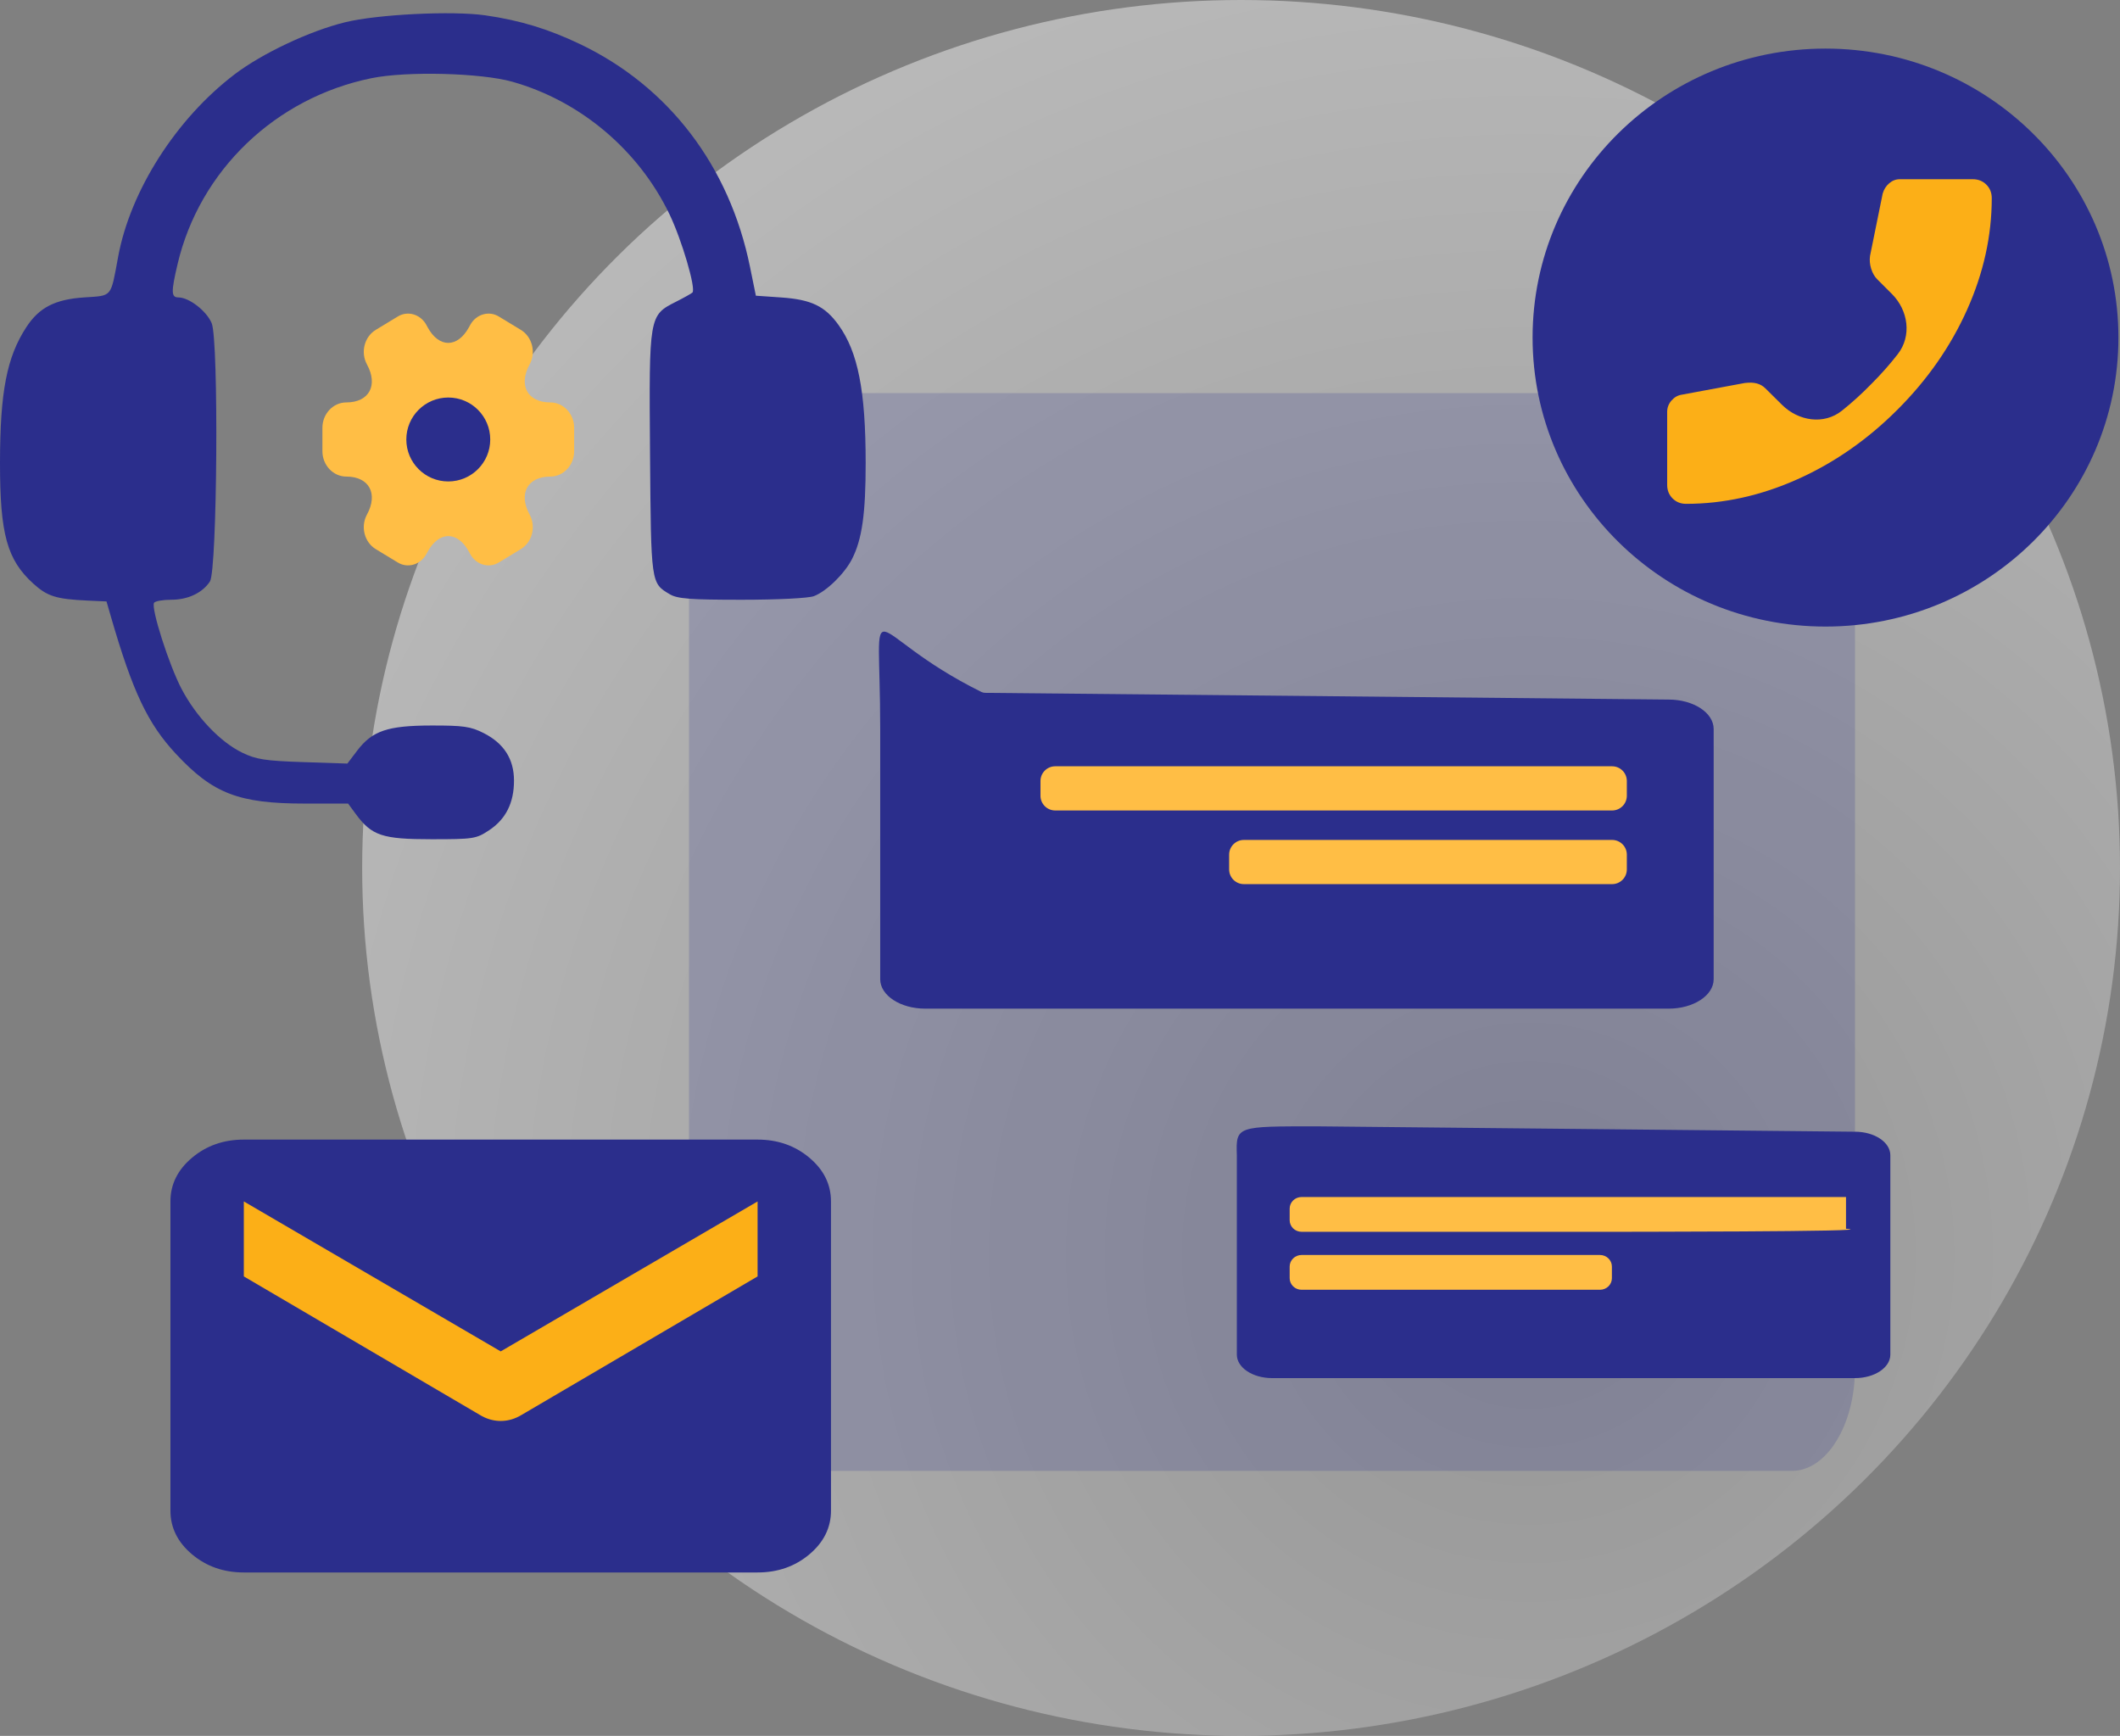
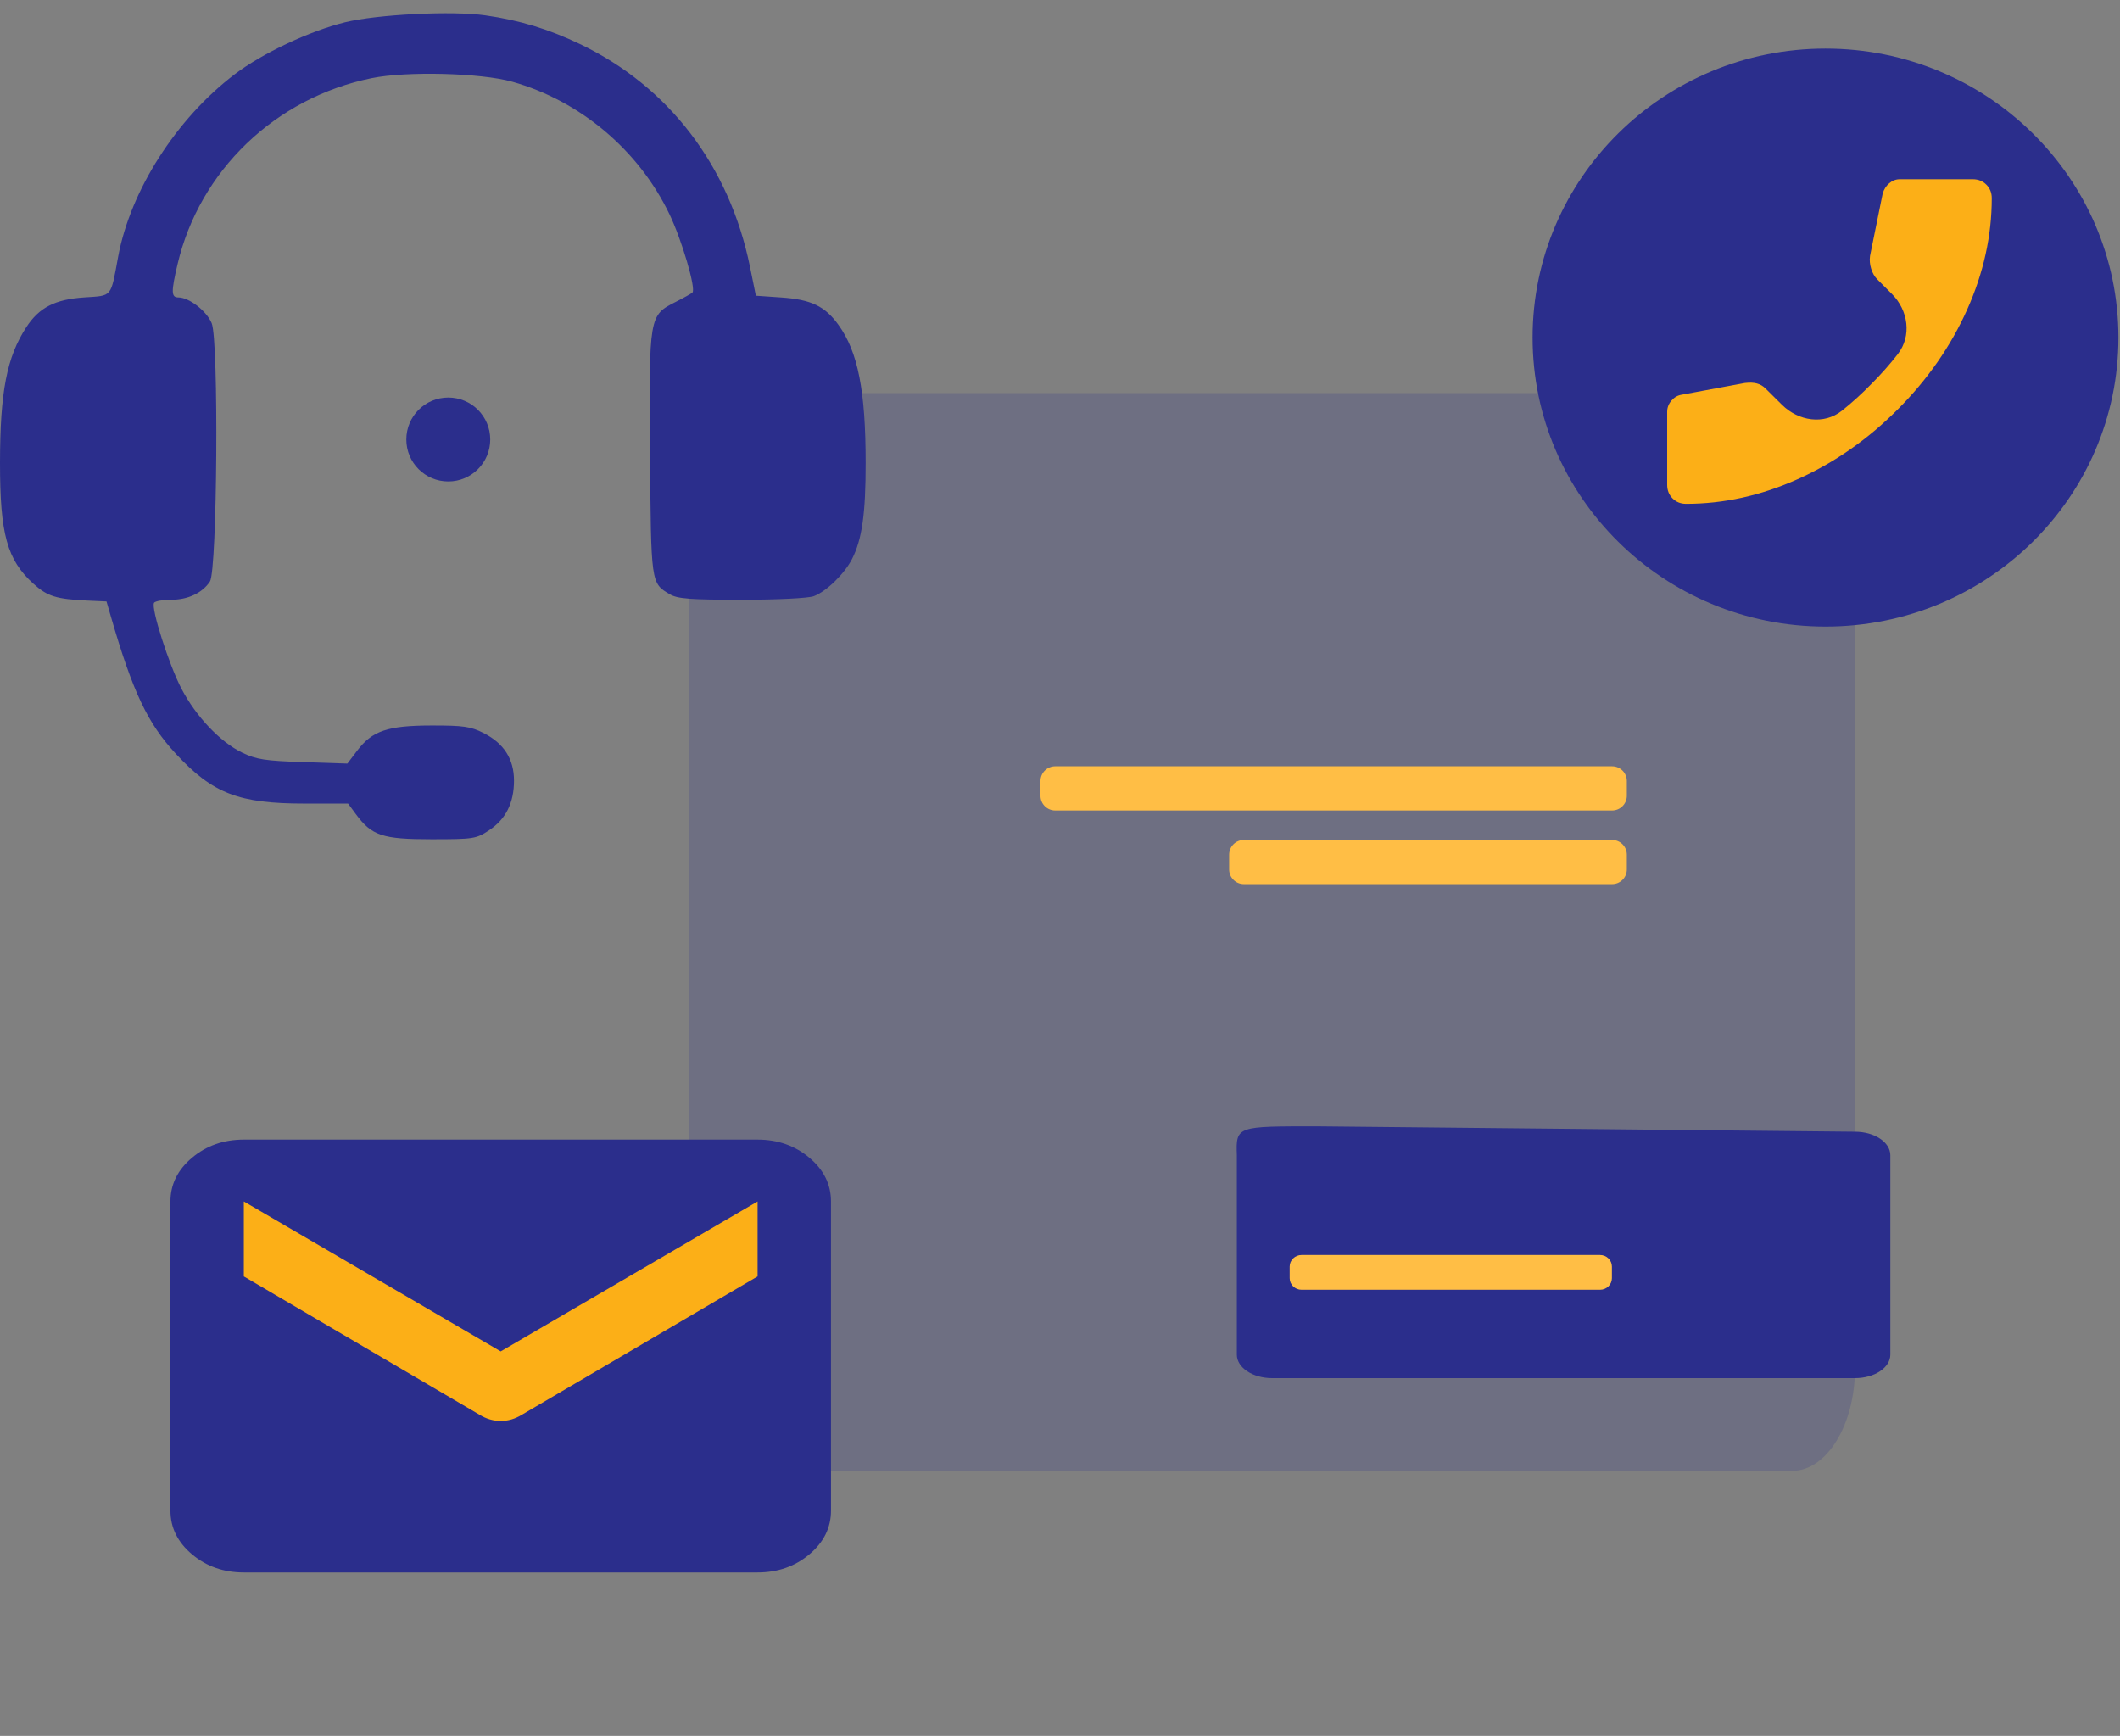
<svg xmlns="http://www.w3.org/2000/svg" width="480" height="393" viewBox="0 0 480 393" fill="none">
  <rect x="0" y="0" width="480" height="393" fill="#808080" stroke="none" />
-   <ellipse opacity="0.5" cx="281" cy="196.5" rx="199" ry="196.5" fill="url(#paint0_radial_251_2173)" />
  <path opacity="0.2" d="M156 112.238C156 99.404 162.389 89 170.27 89H405.73C413.611 89 420 99.404 420 112.238V309.762C420 322.596 413.611 333 405.73 333H170.27C162.389 333 156 322.596 156 309.762V112.238Z" fill="#2B2E8C" />
-   <path d="M199.292 165.043C199.291 131.139 194.676 143.028 222.184 156.646C222.452 156.778 222.756 156.853 223.054 156.856L377.8 158.378C383.433 158.378 388 161.362 388 165.043V221.69C388 225.371 383.433 228.355 377.8 228.355H209.492C203.859 228.355 199.292 225.371 199.292 221.69V165.043Z" fill="#2B2E8C" />
  <path d="M235.581 176.819C235.581 174.978 237.074 173.484 238.916 173.484H365.005C366.847 173.484 368.34 174.978 368.34 176.819V180.154C368.34 181.996 366.847 183.489 365.005 183.489H238.916C237.074 183.489 235.581 181.996 235.581 180.154V176.819Z" fill="#FFBE45" />
  <path d="M278.295 193.494C278.295 191.653 279.788 190.159 281.63 190.159H365.005C366.847 190.159 368.34 191.653 368.34 193.494V196.829C368.34 198.671 366.847 200.164 365.005 200.164H281.63C279.788 200.164 278.295 198.671 278.295 196.829V193.494Z" fill="#FFBE45" />
  <path d="M280.038 261.53C279.807 254.886 280.039 255.001 298.315 255L420.002 256.217C424.419 256.217 428 258.596 428 261.53V306.687C428 309.621 424.419 312 420.002 312H288.036C283.619 312 280.038 309.621 280.038 306.687V261.53Z" fill="#2B2E8C" />
-   <path d="M292 273.625C292 272.175 293.21 271 294.702 271H362.256C363.748 271 417.965 271.004 417.965 271.004V278.19C427.845 278.875 363.748 278.875 362.256 278.875H294.702C293.21 278.875 292 277.7 292 276.25V273.625Z" fill="#FFBE45" />
  <path d="M292 286.75C292 285.3 293.21 284.125 294.702 284.125H362.256C363.748 284.125 364.958 285.3 364.958 286.75V289.375C364.958 290.825 363.748 292 362.256 292H294.702C293.21 292 292 290.825 292 289.375V286.75Z" fill="#FFBE45" />
  <ellipse cx="413.322" cy="76.426" rx="66.322" ry="65.426" fill="#2B2E8C" />
  <path d="M450.965 44.862C450.965 53.368 449.11 61.772 445.402 70.073C441.693 78.375 436.436 85.929 429.631 92.733C422.827 99.538 415.273 104.795 406.971 108.503C398.67 112.212 390.266 114.066 381.76 114.066C380.535 114.066 379.514 113.658 378.698 112.842C377.881 112.025 377.473 111.004 377.473 109.779L377.473 93.244C377.473 92.291 377.796 91.44 378.442 90.692C379.089 89.943 379.854 89.501 380.739 89.365L395.029 86.711C396.118 86.575 397.036 86.609 397.785 86.813C398.534 87.017 399.18 87.392 399.724 87.936L403.492 91.665C407.196 95.331 412.951 96.237 417.026 92.989C419.373 91.117 421.636 89.059 423.813 86.813C425.923 84.704 427.879 82.492 429.682 80.178C432.897 76.054 432.06 70.256 428.362 66.559L425.038 63.234C424.426 62.622 423.966 61.822 423.66 60.836C423.354 59.849 423.269 58.88 423.405 57.927L426.263 43.841C426.535 42.888 427.029 42.106 427.743 41.493C428.458 40.881 429.257 40.575 430.142 40.575L446.677 40.575C447.902 40.575 448.923 40.983 449.74 41.799C450.556 42.616 450.965 43.637 450.965 44.862Z" fill="#FCAF17" />
  <rect x="47.537" y="263.504" width="130.385" height="68.853" fill="#FCAF17" />
  <path d="M108.591 320.3C110.114 321.233 111.707 321.7 113.368 321.7C115.03 321.7 116.623 321.233 118.146 320.3L171.53 288.975V272L113.368 305.95L55.207 272V288.975L108.591 320.3ZM55.207 356C50.637 356 46.725 354.629 43.47 351.888C40.216 349.146 38.589 345.85 38.589 342V272C38.589 268.15 40.216 264.854 43.47 262.113C46.725 259.371 50.637 258 55.207 258H171.53C176.1 258 180.012 259.371 183.267 262.113C186.521 264.854 188.148 268.15 188.148 272V342C188.148 345.85 186.521 349.146 183.267 351.888C180.012 354.629 176.1 356 171.53 356H55.207Z" fill="#2B2E8C" />
-   <path d="M73 102.157V96.843C73 93.703 75.421 91.106 78.412 91.106C83.568 91.106 85.676 87.241 83.084 82.501C81.603 79.783 82.486 76.251 85.078 74.68L90.006 71.691C92.256 70.272 95.162 71.118 96.501 73.503L96.814 74.076C99.378 78.817 103.594 78.817 106.186 74.076L106.499 73.503C107.838 71.118 110.744 70.272 112.994 71.691L117.922 74.68C120.514 76.251 121.397 79.783 119.916 82.501C117.324 87.241 119.432 91.106 124.588 91.106C127.55 91.106 130 93.672 130 96.843V102.157C130 105.297 127.579 107.894 124.588 107.894C119.432 107.894 117.324 111.759 119.916 116.499C121.397 119.247 120.514 122.75 117.922 124.32L112.994 127.309C110.744 128.728 107.838 127.883 106.499 125.497L106.186 124.924C103.622 120.183 99.406 120.183 96.814 124.924L96.501 125.497C95.162 127.883 92.256 128.728 90.006 127.309L85.078 124.32C82.486 122.75 81.603 119.217 83.084 116.499C85.676 111.759 83.568 107.894 78.412 107.894C75.421 107.894 73 105.297 73 102.157Z" fill="#FFBE45" />
  <path d="M101.497 108.998C106.744 108.998 110.997 104.745 110.997 99.498C110.997 94.251 106.744 89.998 101.497 89.998C96.25 89.998 91.997 94.251 91.997 99.498C91.997 104.745 96.25 108.998 101.497 108.998Z" fill="#2B2E8C" />
  <path fill-rule="evenodd" clip-rule="evenodd" d="M109.889 3.474C117.679 4.591 124.109 6.542 131.307 9.975C151.403 19.56 165.156 37.575 169.808 60.41L171.14 66.947L176.873 67.343C183.675 67.813 186.775 69.299 189.852 73.567C194.26 79.677 195.992 88.475 196 104.786C196.006 116.283 195.182 122.098 192.916 126.551C191.208 129.907 187.122 133.887 184.28 134.964C183.043 135.432 176.077 135.78 167.936 135.78C156.244 135.78 153.379 135.561 151.652 134.537C147.371 131.996 147.403 132.228 147.176 102.709C146.936 71.444 146.941 71.412 153.031 68.326C154.873 67.394 156.558 66.45 156.776 66.231C157.624 65.379 154.386 54.341 151.572 48.489C144.59 33.967 131.372 22.831 115.98 18.501C108.868 16.5 92.101 16.075 84.149 17.692C62.355 22.127 45.179 38.595 40.193 59.839C38.722 66.107 38.752 67.331 40.383 67.334C42.823 67.34 46.775 70.4 47.931 73.179C49.553 77.078 49.194 129.134 47.528 131.653C45.818 134.238 42.551 135.78 38.779 135.78C36.869 135.78 35.114 136.091 34.88 136.471C34.148 137.661 38.237 150.475 41.088 155.923C44.391 162.238 49.855 167.986 54.855 170.407C58.009 171.934 60.079 172.255 68.609 172.536L78.65 172.868L80.85 169.971C84.285 165.446 87.733 164.273 97.646 164.253C104.911 164.238 106.577 164.479 109.508 165.966C114.103 168.298 116.376 171.86 116.376 176.731C116.376 181.76 114.53 185.449 110.76 187.953C107.819 189.907 107.226 190 97.671 190C86.569 190 84.165 189.197 80.546 184.281L78.812 181.925H69.021C54.058 181.925 48.211 179.673 39.843 170.687C33.452 163.825 30.05 156.649 25.116 139.625L24.113 136.164L19.901 135.973C12.743 135.647 10.729 135.021 7.55 132.136C1.593 126.73 -0.009 120.929 3.05176e-05 104.786C0.008 88.722 1.544 80.812 5.966 74.06C8.88 69.61 12.445 67.78 19.075 67.331C25.505 66.896 25.016 67.484 26.754 58.102C29.526 43.134 39.898 26.894 53.108 16.836C59.347 12.086 70.146 6.994 78.126 5.042C85.487 3.239 102.42 2.404 109.889 3.474Z" fill="#2B2E8C" />
  <defs>
    <radialGradient id="paint0_radial_251_2173" cx="0" cy="0" r="1" gradientUnits="userSpaceOnUse" gradientTransform="translate(346.823 282.658) rotate(-123.453) scale(338.781 340.488)">
      <stop stop-color="#ABABAB" />
      <stop offset="1" stop-color="#F9F9F9" />
    </radialGradient>
  </defs>
</svg>